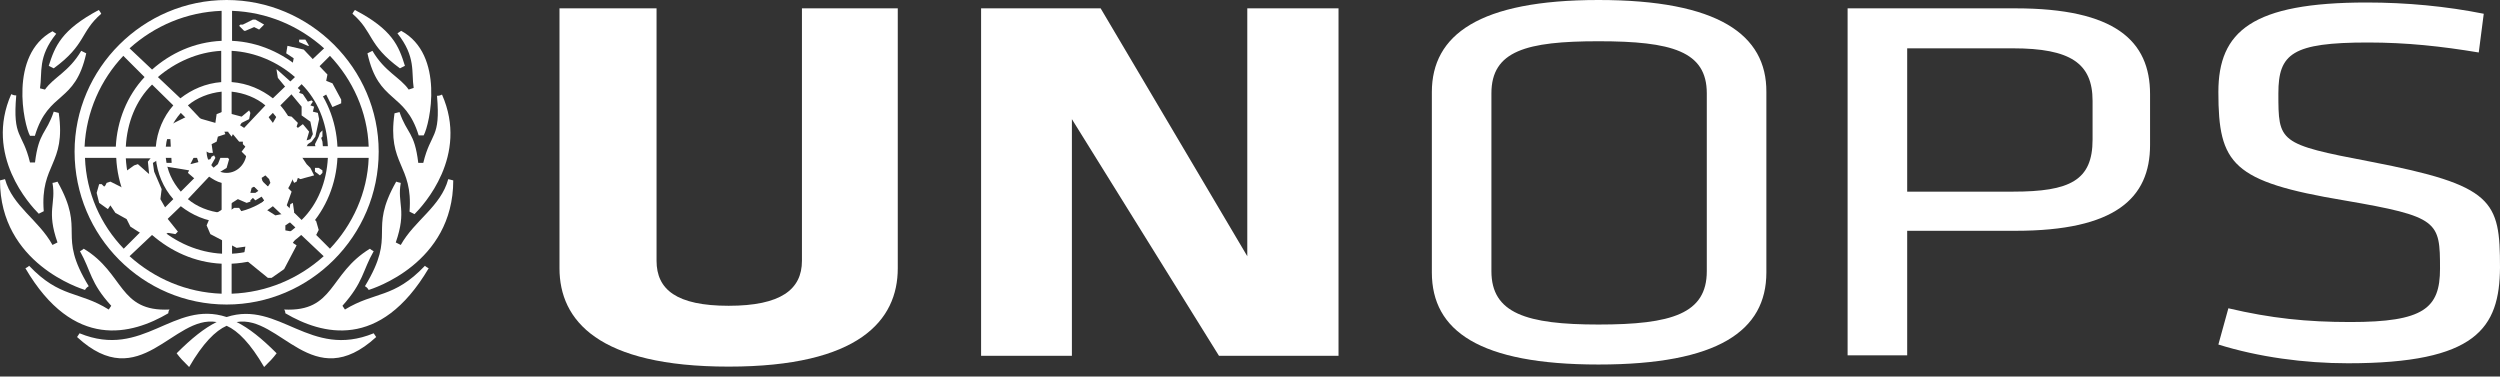
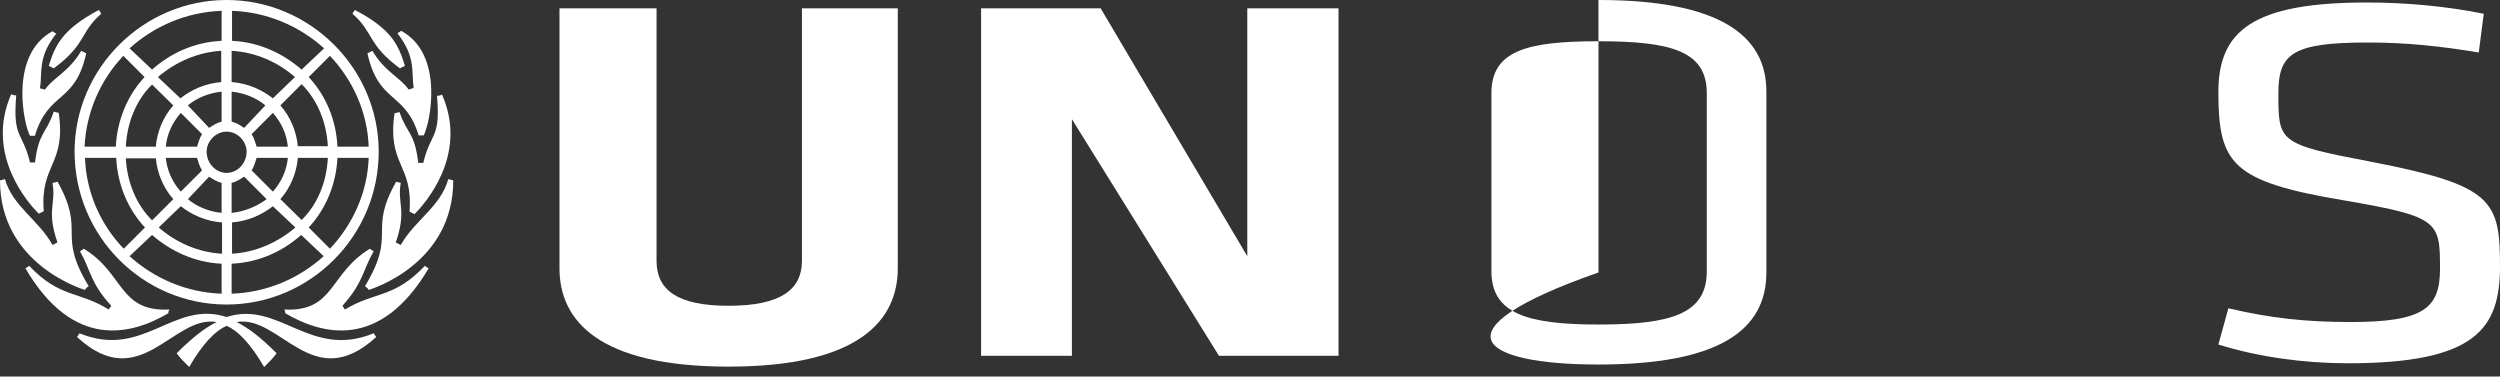
<svg xmlns="http://www.w3.org/2000/svg" width="166" height="25" viewBox="0 0 166 25" fill="none">
  <rect x="0" y="0" width="166" height="25" fill="#333333" stroke="none" />
  <path d="M2.324 8.99C3.236 6.003 4.979 6.916 5.726 3.541L5.394 3.375C4.564 4.786 3.568 5.118 2.987 5.948L2.656 5.865C2.822 4.786 2.49 3.79 3.734 2.241L3.485 2.075C0.581 3.652 1.577 8.271 1.992 9.018H2.324V8.99ZM5.643 19.253C5.643 19.253 5.726 19.087 5.892 19.004C3.734 15.463 5.726 15.463 3.817 12.061C3.817 12.061 3.568 12.144 3.485 12.144C3.734 13.555 3.07 13.97 3.817 16.099L3.485 16.265C2.573 14.606 0.83 13.693 0.332 11.895L0 11.978C0 17.51 5.394 19.17 5.643 19.253ZM3.568 4.537C5.726 2.96 5.311 2.13 6.722 0.913C6.722 0.913 6.639 0.747 6.556 0.664C4.066 1.992 3.651 3.071 3.236 4.371C3.236 4.371 3.402 4.454 3.568 4.537ZM2.573 14.191L2.905 14.025C2.656 10.871 4.398 10.954 3.9 7.497L3.568 7.414C3.07 8.907 2.573 8.741 2.324 10.788H1.992C1.494 8.714 0.83 9.212 1.079 6.335C0.996 6.335 0.913 6.335 0.747 6.252C-1.051 10.318 1.992 13.61 2.573 14.191ZM11.175 20.802C11.175 20.802 11.175 20.636 11.258 20.553C7.856 20.719 8.271 18.146 5.56 16.514C5.477 16.597 5.311 16.68 5.311 16.68C6.058 18.008 5.975 18.755 7.386 20.304L7.22 20.553C5.228 19.308 3.983 19.806 1.936 17.649C1.936 17.649 1.853 17.732 1.687 17.814C4.896 23.292 8.769 22.213 11.175 20.802ZM15.048 21.051C11.507 19.889 9.516 23.872 5.283 22.13L5.117 22.379C9.322 26.252 11.48 20.885 14.384 21.383C13.554 21.798 12.725 22.462 11.729 23.458C11.978 23.79 12.144 23.956 12.559 24.37C13.471 22.794 14.301 21.964 15.048 21.632C15.795 21.964 16.625 22.794 17.538 24.37C17.953 23.956 18.119 23.79 18.368 23.458C17.372 22.462 16.542 21.798 15.712 21.383C18.617 20.885 20.747 26.252 24.979 22.379L24.813 22.13C20.581 23.872 18.534 19.917 15.048 21.051ZM22.904 20.553L22.738 20.304C24.149 18.727 24.066 17.98 24.813 16.68C24.813 16.68 24.647 16.597 24.564 16.514C21.825 18.174 22.24 20.719 18.866 20.553C18.948 20.636 18.948 20.802 18.948 20.802C21.355 22.213 25.228 23.292 28.464 17.814C28.298 17.732 28.215 17.649 28.215 17.649C26.141 19.834 24.896 19.336 22.904 20.553ZM27.137 5.948C26.556 5.118 25.56 4.786 24.73 3.375L24.398 3.541C25.145 6.916 26.887 6.03 27.8 8.99H28.132C28.547 8.243 29.543 3.624 26.639 2.047L26.39 2.213C27.634 3.79 27.302 4.786 27.468 5.837L27.137 5.948ZM26.556 4.537C26.721 4.454 26.887 4.371 26.887 4.371C26.473 3.043 26.058 1.964 23.568 0.664C23.485 0.747 23.402 0.913 23.402 0.913C24.813 2.13 24.398 2.96 26.556 4.537ZM26.307 12.061C24.398 15.436 26.39 15.436 24.232 19.004C24.398 19.087 24.481 19.253 24.481 19.253C24.73 19.17 30.096 17.51 30.096 11.978L29.764 11.895C29.267 13.721 27.524 14.633 26.611 16.265L26.279 16.099C27.026 13.942 26.362 13.527 26.611 12.144C26.556 12.144 26.307 12.061 26.307 12.061ZM28.105 10.816H27.773C27.524 8.741 27.026 8.907 26.528 7.441L26.196 7.524C25.698 10.982 27.441 10.899 27.192 14.053L27.524 14.219C28.105 13.638 31.148 10.346 29.349 6.279C29.183 6.362 29.101 6.362 29.017 6.362C29.267 9.239 28.603 8.741 28.105 10.816Z" fill="white" />
  <path d="M21.908 16.514L20.498 15.104C21.659 13.859 22.323 12.199 22.406 10.484H24.481C24.398 12.807 23.402 14.938 21.908 16.514ZM5.643 10.484H7.718C7.801 12.227 8.465 13.859 9.626 15.104L8.216 16.514C6.694 14.938 5.726 12.807 5.643 10.484ZM8.188 3.707L9.599 5.117C8.437 6.362 7.773 8.022 7.69 9.737H5.615C5.726 7.413 6.694 5.283 8.188 3.707ZM19.778 9.737C19.695 8.741 19.28 7.745 18.617 6.998L20.027 5.588C21.106 6.667 21.687 8.16 21.77 9.709H19.778V9.737ZM18.617 13.223C19.28 12.476 19.695 11.48 19.778 10.484H21.77C21.687 12.061 21.106 13.554 20.027 14.606L18.617 13.223ZM15.38 17.51C17.206 17.427 18.783 16.68 20 15.601L21.493 17.012C19.834 18.506 17.704 19.419 15.38 19.502V17.51ZM10.097 15.601C11.341 16.68 12.918 17.427 14.716 17.51V19.502C12.393 19.419 10.263 18.506 8.603 17.012L10.097 15.601ZM10.346 10.484C10.429 11.48 10.844 12.476 11.507 13.223L10.097 14.633C9.018 13.554 8.437 12.061 8.354 10.512H10.346V10.484ZM11.507 6.998C10.844 7.745 10.429 8.741 10.346 9.737H8.354C8.437 8.16 9.018 6.667 10.097 5.615L11.507 6.998ZM14.716 2.711C12.89 2.794 11.314 3.541 10.097 4.62L8.603 3.209C10.263 1.715 12.393 0.802 14.716 0.719V2.711ZM18.119 6.528C17.372 5.947 16.459 5.532 15.38 5.449V3.375C16.957 3.458 18.451 4.122 19.585 5.117L18.119 6.528ZM17.04 9.737C16.957 9.488 16.874 9.156 16.708 8.907L18.119 7.496C18.7 8.16 19.032 8.907 19.114 9.737H17.04ZM16.708 11.314C16.874 11.065 16.957 10.733 17.04 10.484H19.114C19.032 11.314 18.7 12.061 18.119 12.725L16.708 11.314ZM15.38 14.771C16.459 14.689 17.372 14.274 18.119 13.693L19.612 15.104C18.451 16.099 16.957 16.763 15.408 16.846V14.771H15.38ZM12.005 13.693C12.752 14.274 13.665 14.689 14.744 14.771V16.846C13.167 16.763 11.673 16.099 10.539 15.104L12.005 13.693ZM13.084 10.484C13.167 10.733 13.25 11.065 13.416 11.314L12.005 12.725C11.425 12.061 11.092 11.314 11.009 10.484H13.084ZM13.416 8.907C13.25 9.156 13.167 9.488 13.084 9.737H11.009C11.092 8.907 11.425 8.16 12.005 7.496L13.416 8.907ZM14.716 5.449C13.637 5.532 12.725 5.947 11.978 6.528L10.484 5.117C11.646 4.122 13.139 3.458 14.689 3.375V5.449H14.716ZM16.21 8.492C15.961 8.326 15.712 8.16 15.38 8.077V6.086C16.21 6.169 17.04 6.501 17.621 6.998L16.21 8.492ZM15.38 12.144C15.712 12.061 15.961 11.895 16.21 11.729L17.704 13.223C17.04 13.72 16.21 14.052 15.38 14.135V12.144ZM13.886 11.729C14.135 11.895 14.384 12.061 14.716 12.144V14.135C13.886 14.052 13.056 13.72 12.476 13.223L13.886 11.729ZM14.716 8.077C14.384 8.16 14.135 8.326 13.886 8.492L12.476 6.998C13.056 6.501 13.886 6.169 14.716 6.086V8.077ZM16.376 10.069C16.376 10.816 15.795 11.48 15.048 11.48C14.301 11.48 13.72 10.816 13.72 10.069C13.72 9.405 14.301 8.741 15.048 8.741C15.795 8.741 16.376 9.405 16.376 10.069ZM20.027 4.62C18.783 3.541 17.206 2.794 15.408 2.711V0.719C17.731 0.802 19.861 1.715 21.521 3.209L20.027 4.62ZM24.481 9.737H22.406C22.323 7.994 21.659 6.362 20.498 5.117L21.908 3.707C23.402 5.283 24.398 7.413 24.481 9.737ZM15.048 0C9.516 0 4.952 4.537 4.952 10.069C4.952 15.684 9.488 20.221 15.048 20.221C20.581 20.221 25.145 15.684 25.145 10.069C25.145 4.537 20.581 0 15.048 0Z" fill="white" />
-   <path d="M17.787 12.392L17.455 12.143L17.372 11.811L17.621 11.645L17.87 11.894L17.953 12.143L17.787 12.392ZM17.206 12.641L16.957 12.807H16.625L16.708 12.475L16.874 12.392L17.206 12.558V12.641ZM19.198 12.309L19.363 11.811L19.529 12.143L19.695 12.06L19.778 11.811L19.944 11.894L20.857 11.645L20.608 11.148L20.359 10.899L20.027 10.401L20.442 9.571L20.691 9.405L20.94 9.073L21.189 7.911L21.106 7.496L20.774 7.413L20.857 7.081L20.608 6.998L20.774 6.749L20.691 6.666L20.442 6.749L20.11 6.251L19.861 6.168L19.944 6.002L18.368 4.592V4.675L18.451 5.172L20.027 7.081V7.662L20.608 8.077L20.774 8.907L20.608 9.239L20.359 9.322L20.525 8.741L20.11 8.243L19.778 8.492L19.695 8.409L19.778 8.16L19.363 7.745L18.451 7.579L18.119 8.16L17.621 7.496H17.289L17.538 7.662L17.372 7.994H17.123L16.625 8.575H16.21L15.878 8.409L16.044 8.16L16.542 7.911L16.625 7.496L16.542 7.33L16.044 7.745L14.799 7.413L14.384 7.579L14.301 8.16L12.559 7.662L11.065 8.409L10.982 8.658L10.65 8.575L10.484 9.405L10.401 9.986L9.82 10.733L9.903 11.562L9.156 10.899L8.907 10.982L8.326 11.396L8.243 11.894L8.326 12.226L8.16 12.475L7.33 12.06L7.081 12.143L6.999 12.309L6.916 12.392L6.75 12.226H6.584L6.418 12.807L6.584 13.471L7.164 13.886L7.33 13.637L7.662 14.135L8.409 14.55L8.658 15.048L9.571 15.629L9.986 15.546L10.567 15.795L11.148 15.463L11.646 15.546L11.812 15.38L10.816 14.135L10.982 13.803L10.65 13.222L10.733 12.558L10.235 11.396L10.152 10.816L10.567 10.567L11.065 9.239H11.314L11.397 10.816H10.816L10.733 11.396L10.899 11.562L11.065 11.065L12.559 11.313L12.476 11.479L13.056 11.977L13.969 11.065L14.301 10.484L14.218 10.318L14.052 10.401L13.969 10.567L12.642 10.899L13.139 9.903L13.554 9.986L13.886 10.152H14.135L14.052 9.571L14.384 9.405L14.467 9.073L14.965 8.907L14.799 8.492L15.048 8.326L15.463 8.575L15.131 8.741L15.38 9.073L15.463 8.907L15.878 9.405H16.127V9.571L16.293 9.737L16.044 10.069L16.376 10.401V10.733H16.542L16.21 11.313H15.795L15.131 12.475L15.214 12.641L15.131 12.724V12.89L15.297 13.139L14.882 13.222V13.803L15.795 13.222L16.376 13.471L16.625 13.388V13.305L16.791 13.139L16.957 13.305L17.372 13.056L17.538 13.305L17.289 13.637L16.625 13.886V14.135L16.044 14.052L15.878 13.803H15.546L15.297 13.969L14.799 13.886L13.969 14.384L13.72 14.965L13.969 15.546L15.712 16.459L16.293 16.376L16.21 16.873L16.459 17.372L17.787 18.45H18.036L18.866 17.869L19.695 16.293L19.446 16.127L19.861 15.463L18.948 15.297V14.965L19.446 14.633L19.529 14.052L19.446 13.471L19.28 13.554L19.198 13.969L19.114 14.135L18.285 14.301L17.372 13.72L17.538 13.471L18.948 13.886L19.363 12.724L19.114 12.475L18.866 12.558L18.285 12.807L18.368 12.641L19.198 12.309ZM20.664 14.356L20.581 14.439V14.605L20.498 14.854L20.415 15.435L20.581 15.601H20.995L21.162 15.269L20.995 14.688L20.664 14.356ZM15.214 10.567L15.131 10.484H14.633L14.467 10.899L13.969 11.313L14.384 11.562L15.048 11.148L15.214 10.567ZM21.328 9.156L21.41 9.073V8.658L21.244 8.824L21.162 9.073L20.913 9.571L20.995 9.986L21.493 10.318L21.41 9.405L21.328 9.156ZM20.913 11.148V11.396L21.244 11.645L21.41 11.479V11.313L21.162 11.148H20.913ZM22.074 5.532L21.659 5.366L21.742 4.951L20.166 3.291L19.087 3.043L19.004 3.54L19.502 3.872L19.336 4.702L19.751 4.785L20.083 5.117L20.166 5.698L20.581 5.864L21.078 6.611L21.659 6.279L22.074 7.109L22.655 6.86V6.611L22.074 5.532ZM20.525 3.043L20.276 2.628H19.861V2.794L20.442 3.043H20.525ZM16.293 2.047L16.874 1.798L17.206 1.964L17.455 1.715L17.538 1.632L16.957 1.3H16.791L16.127 1.632H15.961L15.878 1.715L16.21 2.047H16.293Z" fill="white" />
  <path d="M59.612 0.554V17.815C59.612 21.273 57.039 24.343 48.381 24.343C39.723 24.343 37.15 21.273 37.15 17.815V0.554H43.595V17.317C43.595 19.226 44.923 20.304 48.381 20.304C51.839 20.304 53.249 19.226 53.249 17.317V0.554H59.612Z" fill="white" />
  <path d="M71.174 7.912V23.624H65.144V0.554H73.083L82.82 17.013V0.554H88.878V23.624H80.939L71.174 7.912Z" fill="white" />
-   <path d="M133.663 3.209H126.637V12.725H133.663C137.453 12.725 138.947 11.978 138.947 9.267V6.695C138.947 4.205 137.48 3.209 133.663 3.209ZM122.681 0.554H133.829C140.44 0.554 142.764 2.711 142.764 6.252V9.627C142.764 13.168 140.44 15.325 133.829 15.325H126.637V23.596H122.681V0.554Z" fill="white" />
-   <path d="M113.331 18.008C113.331 20.829 111.008 21.549 106.139 21.549C101.354 21.549 99.03 20.802 99.03 18.008V6.196C99.03 3.375 101.354 2.739 106.139 2.739C111.008 2.739 113.331 3.402 113.331 6.196V18.008ZM106.139 0C98.2 0 95.075 2.324 95.075 6.113V18.091C95.075 21.964 98.228 24.204 106.139 24.204C114.078 24.204 117.287 21.964 117.287 18.091V6.113C117.315 2.296 114.078 0 106.139 0Z" fill="white" />
+   <path d="M113.331 18.008C113.331 20.829 111.008 21.549 106.139 21.549C101.354 21.549 99.03 20.802 99.03 18.008V6.196C99.03 3.375 101.354 2.739 106.139 2.739C111.008 2.739 113.331 3.402 113.331 6.196V18.008ZM106.139 0V18.091C95.075 21.964 98.228 24.204 106.139 24.204C114.078 24.204 117.287 21.964 117.287 18.091V6.113C117.315 2.296 114.078 0 106.139 0Z" fill="white" />
  <path d="M155.903 24.121C152.999 24.121 149.956 23.706 147.3 22.877L147.964 20.47C150.786 21.134 153.165 21.383 156.069 21.383C160.938 21.383 162.017 20.47 162.017 17.842C162.017 14.689 161.934 14.384 155.654 13.306C148.213 12.061 147.3 10.899 147.3 6.113C147.3 2.075 149.541 0.166 157.148 0.166C159.804 0.166 162.432 0.415 164.921 0.913L164.589 3.485C162.1 3.071 159.804 2.822 157.231 2.822C152.197 2.822 151.284 3.568 151.284 6.196C151.284 9.433 151.284 9.571 157.397 10.733C165.585 12.31 166 13.306 166 17.759C165.972 21.798 164.423 24.121 155.903 24.121Z" fill="white" />
</svg>